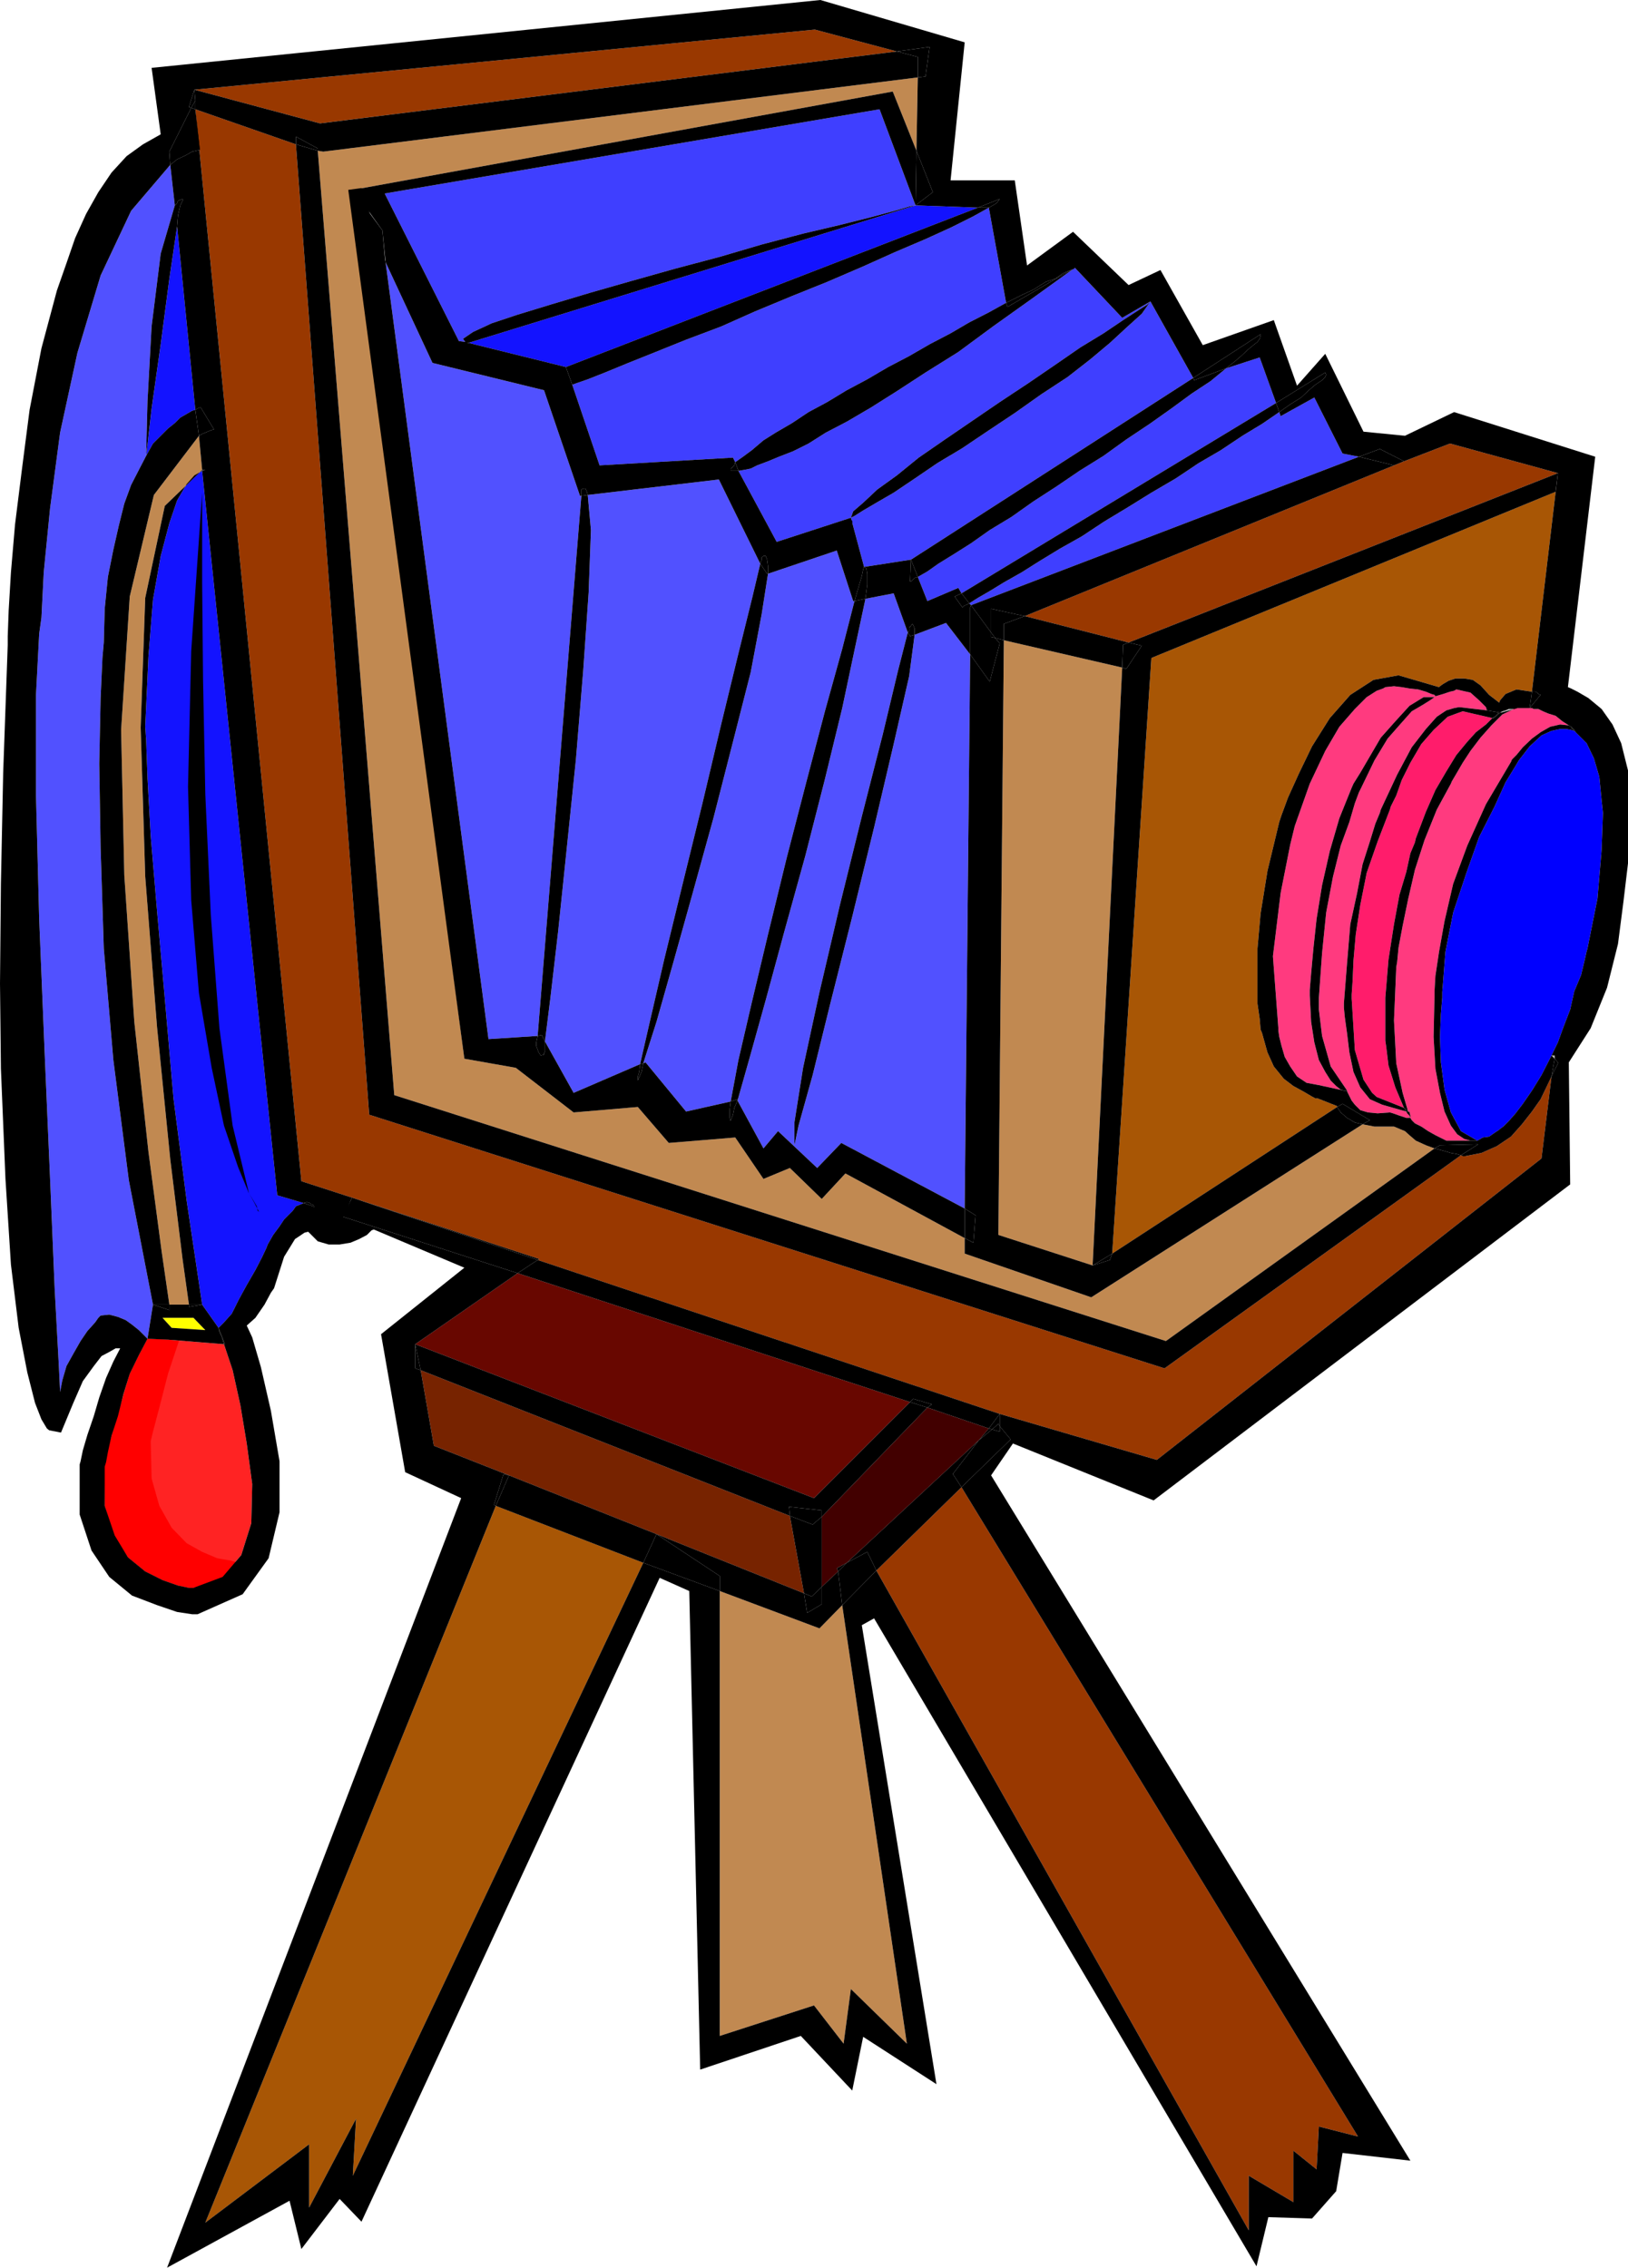
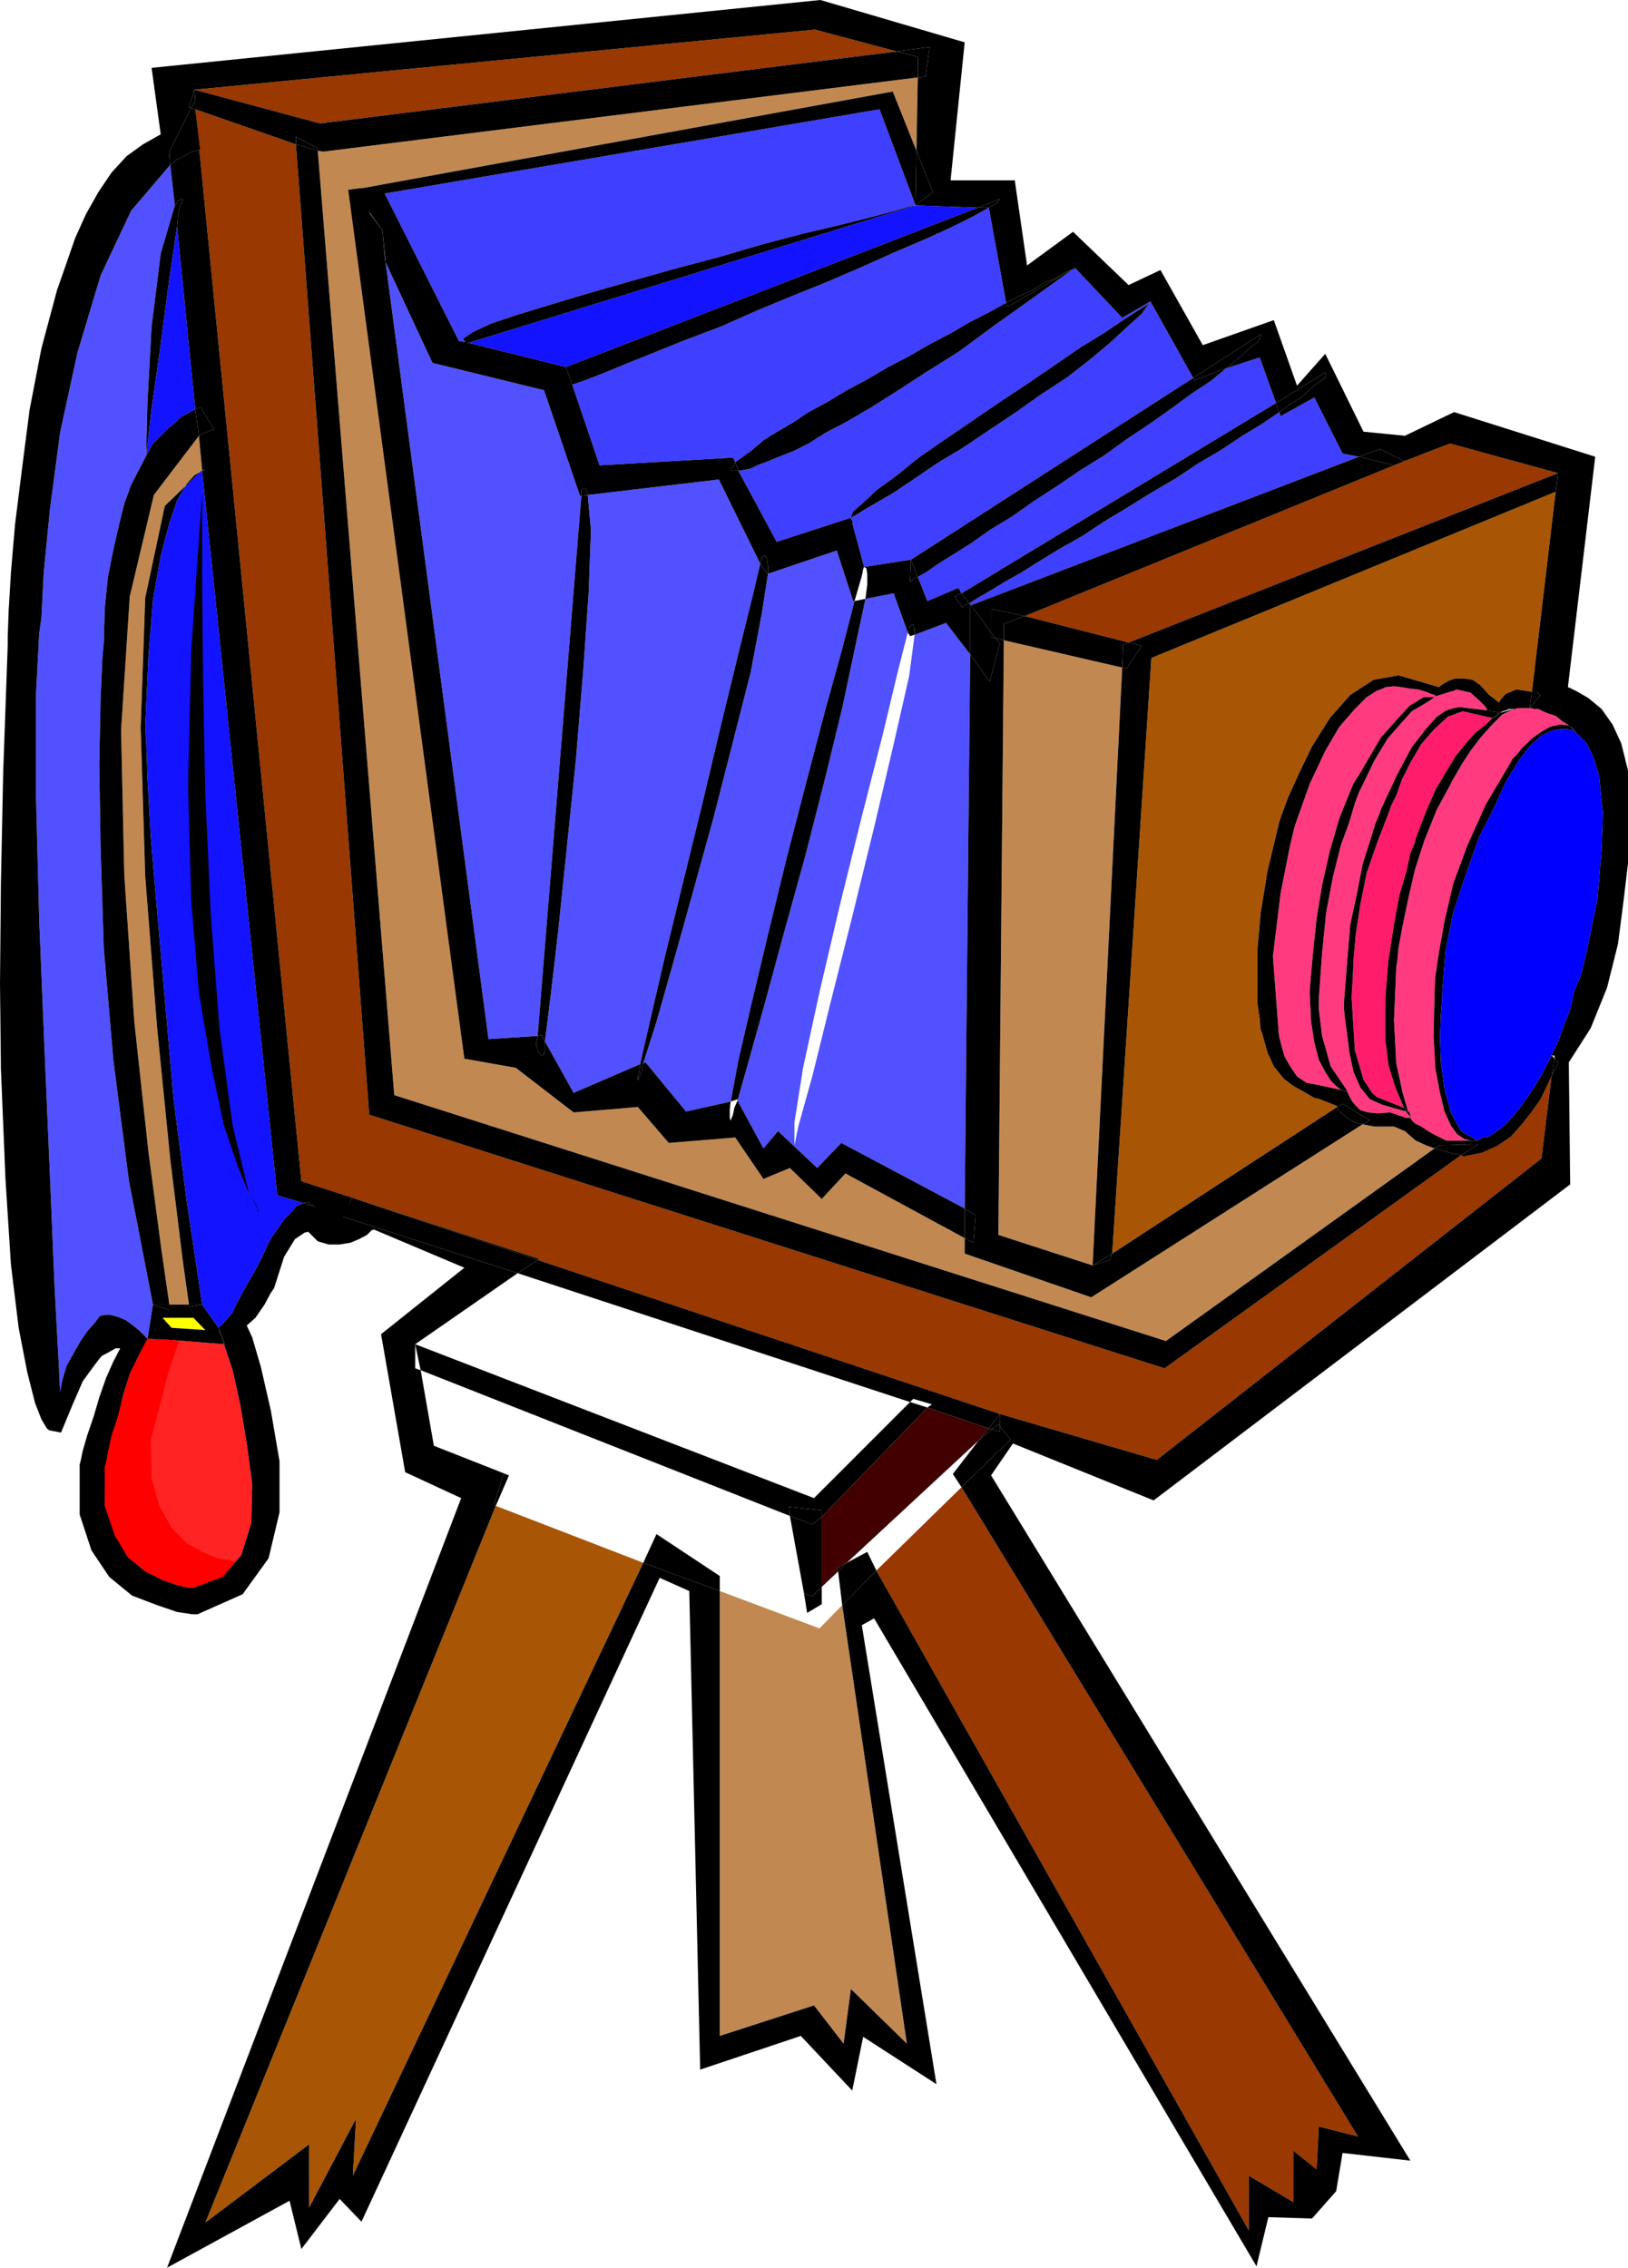
<svg xmlns="http://www.w3.org/2000/svg" width="357.602" height="498">
  <path fill="#a85605" d="m252.902 144.5-8.601 130.8 49.398-32.198v-.2l-4.297-1.703h-.5l-.902-.5-1.7-1-2.198-1.199-2.102-1.598-2.2-2.703-1.398-3.097-1.203-4.301-.297-.7-.203-2.402-.5-3.398V208.5l.703-7.898 1.5-9.301L281 180.5l.5-1.5 1.402-3.8 2.399-5.298 2.898-6 3.903-6.203 4.5-5.097 5.097-3.301 5.5-1 8.903 2.601.199-.203.699-.5 1.2-.699 1.5-.5h1.902l1.898.3 1.7 1.2 1.902 2.102 2.199 1.699.199-.5 1.2-1.399 2.402-1 3.398.5 5.7-48-.5 4.098-88.798 36.5" />
-   <path fill="#772300" d="m144.2 336.902 32.402 13-3.102-17-81.098-32 2.899 16.598 16.5 6.5 32.398 12.902" />
  <path fill="#ff3a7f" d="M332.902 155.5 330 156.902l-2.398 2.399-2.403 2.699-2.199 2.902-1.7 2.598-1.398 2.402-1 1.7-.203.5-3.097 5.699-2.7 6.699-2.101 6.5-1.5 6.5-1.2 5.8-.902 4.802-.297 3.097-.203 1.203-.5 11.7.5 9.398 1.403 6.5 1.199 4.102.5.199h-.2l.2.699v.5l.3.5-.3-.5-.2-.5-.5-.5-.199-.398-5.3-1.5-2.7-1.2-2.101-2.601-1.5-3.399-.899-4.3-.5-4.102-.5-3.598-.203-2.101v-1l.703-8.899.7-8.402 1.5-6.898 1.199-6.301 1.601-5 1.2-3.899 1-2.402.199-.7 3.601-7.698 3.2-6 3.097-4 2.403-2.7 2.097-1.402 1.703-.5 1-.2h.2l6 .7-.2-.7-1.5-1.5-1.902-1.698-3.098-.7-.5.297-.902.203-1.5.5-1.7.5-.198-.3-.7-.2-1.203-.5-1.699-.5-1.898-.203-1.7-.297-1.703-.203-1.898.203-.5.297-1.399.5-2.203 1.403-2.597 2.597-3.403 3.903-3.097 5.3-3.403 7.2-3.297 9.3-1 4.098-2.101 10.602L279.6 210l1.2 15.8v.5l.199 1.4.5 2 .7 2.402 1.202 2.097 1.5 2.203 2.098 1.399 2.7.5 5.5 1.199-.7-.2-1-.8-1.2-1.2-1.198-1.898-1.403-2.601-1-3.899-.699-4.5-.3-5.8v-1.2l.3-3.601.5-5.5.7-6.5 1.202-7.399 1.7-7.5 2.097-7.203 2.703-6.699.399-.898 1.5-2.403 2.101-3.597L303.3 162l3.199-3.598 3.102-3.402 3.097-1.898h2.903-.5l-1 .699-1.602 1-2.398 1.398-2.403 2.703-2.898 3.297-2.899 4.801-2.902 6-.5 1-.898 2.402-1.2 4.098-1.902 5.2-1.7 6.8-1.5 7.902-.898 8.899-.703 9.8v2.598l.703 5.801 1.899 6.7 3.601 5.3v.2l1 2 .7.902 1.199 1.199 1.699.5 2.102.199 2.699-.2.699.2 1.402.5 1.5.5h.899l.3.5.7.7 1.398.702 1.5 1 1.602.899 2.398 1.199H323l-1.398-.398-1.5-1-1.403-1.903-1.398-3.097-1-4.102-1-5.3-.399-7 .2-8.798V217.7l.199-3.398.8-5.301 1.2-6.7 1.898-8.198 3.102-8.403 4.101-9.097 5.5-9.301.2-.5 1-1 1.398-1.7 2-1.902 1.902-1.398 2.098-1.2 2.2-.5 1.902.2-1.403-.899-1.5-1.203-1.597-.5-1.2-.5-1-.5h-1l-.402-.199h-3.598" />
  <path fill="#1313ff" d="m44.402 103.402-1.703 1L41 106.301l-2.098 3.601-1.703 5-1.898 7.2-1.7 9.597-1 12.5-.699 15.403.2 2.898.3 8.402.7 12.7 1.398 16.5 1.7 19.199 1.902 21.898L41 263.7l3.402 22.801L48 291.602l1.2-1.2 1.702-1.902 1.598-3.2 1.7-3.1 1.902-3.298 1.5-2.902.898-1.898.3-.801 1.2-2.102 1.402-1.898 1-1.5 1.899-1.899.699-1 1-.402.7-.3-5.798-1.7-16.5-159.098" />
  <path fill="#1313ff" d="M44.402 108.2v19.702l.2 21.399.5 25.199 1.199 26.402 1.898 24.899 2.903 21.398 3.597 14.903 1 1.597.703 1.203.2 1 .3.2-.5-.903-.5-1-.5-.898-.703-1.2-2.398-5.8-3.102-9.102L46.5 234.5l-2.8-16.398-1.7-20.403-.7-24.898L42 143l2.402-34.8" />
  <path fill="#3f3fff" d="m213.3 132.902 85.2-32.601-3.598-.7-6.203-12.3-7.398 4.101L281 90.5l-3.8 2.602-4.298 2.597-4.8 3.203-4.801 2.797-5.102 3.403-5.297 3.097-5 3.102-5.3 3.199-5 3.3-4.801 2.7-4.602 2.8-3.797 2.4-3.902 2.202-3.098 1.899-2.601 1.5-1.899 1.199.399.402" />
  <path fill="#1313ff" d="m42.902 90-4-40.3L37.2 61.2l-1.898 14.402-2 14.097-1.2 10.403 1.5-2.7L35.5 95.5l1.402-1.398 1.5-1.2 1.2-1.203L41 90.902l1.2-.703.702-.199" />
  <path fill="#00f" d="m333.602 167-.7 1.2-2.203 3.6-2.398 5.302-3.399 6.699-2.8 7.898-2.903 8.703L317.5 209l-.7 8.902v1.2l-.3 3.597-.2 5 .2 5.602.8 6 1.4 5 2.202 4.101 3.598 2.098 1.2-.7 1.402-.198 1-.7 1.199-.8.199-.2.7-.5 1.202-1.203 1.5-1.699 1.598-2.098 2-2.902 2.102-3.398 2.199-4.301 1.398-2.899 1.203-3.3 1.5-3.903.899-4 1.5-3.597.699-2.903.5-2.199.2-.7 2.202-11 .899-10.6.3-8.2-.3-2.8-.5-5.098-1.2-4.102-1.601-3.3-2.7-2.7-.698-.2-1-.198h-1.403l-1.898.398-2.2 1-2.601 2.402-2.398 3.098" />
  <path fill="#3f3fff" d="m203.7 132 6.8-2.898.7 1.199L280.3 88.5l-3.6-10-7.4 2.402-3.398 2.797-4.101 2.703-4.5 3.297-4.801 3.403-5.098 3.398-5 3.602-5.3 3.3-5 3.399-5.102 3.3-4.8 3.399-4.798 2.902-4.101 2.899-3.801 2.398-3.398 2.102-2.403 1.699-2.097 1.2 2.097 5.3" />
  <path fill="#993800" d="m247.902 141.102 94.297-37.2-23.699-6.5-10.098 3.899-83.3 34 22.8 5.8" />
  <path fill="#5151ff" d="m141.8 233.3 8.9 10.802 9.8-2.2 1.7-9.101 2.902-12.5 3.597-15.102 4.102-16.797 4.3-16.601 4.098-15.602L185 142.5l2.7-10.5h-.298l-3.601-11.098L168.699 126l-1.398 8.902-2.399 12.7-3.902 15.3-4.3 16.797-4.598 16.602-4.301 15.398-3.602 12.703-2.898 9.098.5-.2" />
  <path fill="#bfbfbf" d="m329.7 156.5 2.902-.8h-1.2l-.703.3-.699.2-.5.3-.2.2.2-.2h.2" />
  <path fill="#420000" d="m180.5 348.5 3.602-3.398-.301-.7L186 343.2l29-26.898 2.2-2.602-13.5-4.597-23.2 24V348.5" />
  <path fill="#5151ff" d="M200.902 139.402 199.7 148.5l-3.398 14.902L192 181.7l-4.8 19.602-4.798 19-3.902 15.8-3.098 11.098-.902 4.301v-5l1.902-12L180 217.902l4.5-19.203 4.8-19.398 4.602-18 3.399-14.2 2.101-8.199-3.101-8.601-6.2 1.199-2.199 10.3L185 155.5l-3.8 15.602-4.298 16.8-4.601 16.598-4.102 15.102-3.597 12.898-2.602 9.2 5.7 10.5 3.202-3.798 8.598 8.098 5.3-5.5 27.102 14.402 1.2-121.703-5.301-6.898-6.899 2.601" />
-   <path fill="#680700" d="m199.902 307.902-86.203-28.3-22.5 15.597L178.801 329l21.101-21.098" />
  <path fill="#5151ff" d="M119.7 228.7 126 240l14.602-6.3 2.199-9.598 3.101-13.403L150 193.902l4.3-17.5 4.102-17.3L162.2 143.5l3.102-12.5 1.699-7.2-9.098-18.5-28.8 3.4.699 7.702-.5 13.7-1.2 17.199-1.601 19.5-2 19.398-1.898 18.301-1.7 14.602-1.203 9.597" />
  <path fill="#ff1c6b" d="m311 184.102 2.2-5.801 2.1-4.801 2.4-4.098 2.202-3.601 2.399-2.899 1.898-2.101 2.203-1.7 1.399-1.402-6.5-1.5-3.301 1.203-3.098 2.899-2.703 3.101-2.398 4.098-1.899 3.8-1.203 3.4-1.199 2.402-.2.699-2.698 7-2.403 6.898-1.398 7-1 6.5-.5 5.703-.2 4.598-.199 2.902v.899l.7 11.3 1.898 6.5 1.902 2.899 1 .902 6 2.399-1.902-4.5L305 234l-.5-4.098-.2-1.402v-9.398l.7-8.403 1.2-7.699 1.202-6.5 1.5-5 .899-4.098 1-2.402.199-.898" />
  <path fill="#c18951" d="M37.2 286.5h4.3l-1.398-10-2.7-21.898-2.902-29-2.598-33.102-1-32.7 1-28.5 4.297-20.198 8.203-7.903-.703-7.5-9.898 13L28.5 131l-1.898 29.3.699 31.9 2.199 32.202 3.102 28.5 2.898 21.899 1.7 11.699" />
  <path fill="#5151ff" d="m22.8 141.102.2-7.403.7-7 1.202-6 1.2-5.297 1.199-4.8 1.5-4.102 1.699-3.3 1.602-3.098.3-12 .899-16.403 2-16 3.101-10.597-1-8.903-8.601 10.102L22.1 60.5l-5.1 17L13.2 95 11 111.602l-1.398 14.097-.5 9.903-.5 3.597-.7 13.403v22.097l.7 27.102L9.8 231.1l1.2 27.803 1 24 .902 16.598.297 6.2.5-2.598.903-3.102 1.5-2.7 1.597-2.8 1.5-2.2 1.703-1.898.7-1 .5-.5L24 288.7l1.902.5 1.7.703 1.398 1 1.5 1.2.902.898 1 1 1.2-7.5-5.301-27.3-3.399-26.4-2.101-24.5-.7-22.1-.3-18.5.3-14.4.399-8.8.3-3.398" />
  <path fill="#c18951" d="m219.3 271.2 20.7 6.702 6.5-131.3-26-6-1.2 130.597" />
  <path fill="#993800" d="M321.8 253.902h-.5l-.398-.203-65.101 46.801-174.7-55.7L65 31.7 42.902 24 66.2 259.402 77.301 263l41.199 13.5-.398.2 101.5 33.8 34.5 10.102 84.5-66.2 2.199-18-1 2.098-1.399 2.902-1.902 2.7-2.2 2.8-2.398 2.7-3.101 2.097-3.399 1.5-3.601.703" />
  <path fill="#5151ff" d="m118.102 227.5 9.597-118.598h-.297L119.5 85.7l-24.5-6-10.3-22.097L107.3 228.2l10.802-.699" />
  <path fill="#a85605" d="m45.102 488.102 22.8-17.2v13.899L78.2 465.3l-.699 12.5 63.8-134.602-32.398-12.5-63.8 157.403" />
  <path fill="#993800" d="M274.3 489.8v-12l9.802 5.802V472.3l5.097 4.101.5-9.402 8.602 2.2-87.102-142.598-18.699 18.3L274.3 489.8" />
  <path fill="#3f3fff" d="m131.7 102.2 29.3-1.7.5 1 1.7-1.2 1.902-1.398 2.597-2.203L170.402 95 174 92.902l3.602-2.402 4.097-2.2L186 85.7l4.5-2.4 4.602-2.698 4.597-2.403 4.5-2.597 4.602-2.403 4.101-2.398 4.297-2.2L221 66.5l-3.8-20.898-3.4 1.898-4.8 2.402-5.7 2.598-6.8 2.902-6.898 3.098-7.903 3.402L174 65l-8.2 3.402-7.398 3.297-7.703 2.903L144 77.3l-6 2.398-5.098 2.102-3.8 1.5-2.602.898-.8.301 6 17.7" />
  <path fill="#bfbfbf" d="M341.5 231.8h-.7l.7.7Zm0 0" />
  <path fill="#ff0" d="M42.5 289.402h-6.8l2 2.2 7.402.5-2.602-2.7" />
  <path fill="#1313ff" d="m102.902 75.3 21.399 5.302 90.5-35-13.7-.5L102.903 75.3" />
  <path fill="#c18951" d="M69.8 33.102 86.603 240.5l169.5 54 59-42.3-1.903-.7-2.199-1-1.398-1.2-1-.898-2.403-1h-4.297l-2.601-.5-59.602 38-27.797-9.601v-3.399L185.7 257.7l-5.199 5.602-7-6.801-5.8 2.402-6.2-9.101L146.902 251l-6.8-7.898L126 244.3l-12.7-9.801-11.3-2L77.3 42.902h.9l-.7-1.203 118.602-21.597 5.199 13L201.6 17 71 33.3l-1.2-.198" />
  <path fill="#3f3fff" d="m84.5 42.5 16.3 32.402 1.4.2-.5-.7 2.202-1.5L108 71l5.7-1.898 7.202-2.2 8.7-2.601 9.097-2.602L148.301 59l9.8-2.598 9.2-2.703 9.101-2.398 8.098-1.899 6.8-1.703 5.2-1.398 3.402-1 1.2-.2L193.199 24 84.5 42.5" />
  <path fill="#c18951" d="M158.102 349.402v97.7l20.699-6.7 6.5 8.399 1.601-12 12.297 12L185 352.5l-5 5.102-21.898-8.2" />
  <path fill="#3f3fff" d="m186.902 113.7 2.899 10.8 10.3-1.598 62-39.902-9.402-16.8-1.898 2.702-3.102 2.797-3.898 3.602-4.301 3.601-5 3.899-5.8 3.8-5.798 4.098L217.2 94.5l-5.797 3.902-5.5 3.297-5 3.403-4.601 3.097-3.801 2.203-2.898 1.7-1.903 1.199-.797.398" />
  <path fill="#bfbfbf" d="m74.402 266.902-4.8-1.703 1.699 1.403 1.199.5h.902l1-.2" />
  <path fill="#993800" d="m197 11.3-18-4.8L42.7 19.7l27.6 7.402L197 11.3" />
  <path fill="#3f3fff" d="m170.602 119 16.3-5.3.5-1.4 2.2-1.898 3.097-2.902 4.301-3.098 4.8-3.902 5.5-3.8 6-4.098 6.302-4.301 6.199-4.102 6-4.097 5.5-3.801 5.101-3.102 4.297-2.898 3.403-2.2L252 66.903l.7-.703-6.2 3.602-10.398-11L226.8 65.5l-8.7 6.2-7.601 5.6-7.2 4.5-6.3 4.102-5.7 3.598-5.3 3.102L181.402 95l-3.8 2.402-3.403 1.7-3.097 1.199-2.403 1-2.398.898-1.399.703-1.5.297-1.203.203L170.602 119" />
  <path fill="#ff2323" d="m32.402 294-1.902 3.602-2 4.097-1.398 4.5-1.2 4.801-1.402 4.3-.8 3.602-.4 2.2-.3 1v8.597l2.2 6.5L28.101 342l3.8 3.102L35.7 347l3.403 1.2 2.398.5h1l6.402-2.4L53 341.5l2.2-7 .202-8.598L54.2 317l-1.398-8.398-1.7-7.7L49.2 295.2l-12.297-1-4.5-.199" />
  <path fill="red" d="m33.102 316.5.5-2.098 1.398-5.3 1.902-7.403 2.399-7.199-2.399-.3-4.5-.2-1.902 3.602-2 4.097-1.398 4.801-1.403 4.5-1.199 4.3-1 3.602-.5 2.399-.2.8.2 8.598 1.902 6.5 3.2 4.801 3.8 3.102L35.7 347l3.403 1.2 2.398.5h1l1.602-.2 1.699-.3 1.199-.5 1.2-.9 1.202-.698 1.2-.801 1-.899.699-1.203-1.7-.5-2.902-.5-3.297-1.398L41 338.902l-3.3-3.402-2.7-4.8-1.7-6-.198-8.2" />
-   <path d="m217.902 313.902-.703-.203-2.199 2.602Zm0 0" />
+   <path d="m217.902 313.902-.703-.203-2.199 2.602m0 0" />
  <path d="M357.602 176.102v-6.903l-1.5-6-1.903-4.097-2.398-3.403-2.899-2.398-2.402-1.399-1.398-.703-.7-.297 6-50.601-31-9.801-10.8 5.2-9.102-.9-8.398-17.1-6.2 7-5.101-14.4-15.602 5.5-9.297-16.5-7 3.302-12.203-11.7-10.097 7.399-2.7-18.7h-14.101l3.101-30.3L204 11.699l-.7 5.102-1.698.199-.301 16.102 3.601 9.097-3.8 2.903 13.699.5 4.8-1.903-.3.403-.399.5-.8.5-.903.5L221 66.5l3.402-1.7L227 63.603l2.7-1.7 2.1-.703 1.7-1.2 1.7-.7.702-.3.2-.2 10.398 11 6.2-3.6 9.402 16.8 14.8-9.598v.297l-.203.703-.5.7-.898.699-1.2 1-1.5 1.398-1.402 1.203-1.898 1.5 7.398-2.402 3.602 10 10.8-6.7.2.5-.2.5-.699.7-1.5 1-1.402 1.2-1.7 1.6-2.398 1.5L281 90.5l.3.902 7.4-4.101 6.202 12.3 3.598.7 4.602-1.7 5.3 2.7 10.098-3.899 23.7 6.5-5.7 48h.7l.5.2.202.3.5.2L336 155.5h.5l.402.2h1l1 .5 1.2.5 1.597.5 1.5 1.202 1.403.899.5.3.699.7.3.5 2.399 2.398 1.602 3.301 1.199 4.102.5 5.097.3 2.801-.3 8.2-.899 10.6-2.203 11-.199.7-.5 2.2-.7 2.902-1.5 3.597-.898 4-1.5 3.903-1.203 3.3-1.398 2.899h.699v.699l.7.8v.2l-.2.5-.5.902-.7 1.5-2.198 18-84.5 66.2-34.5-10.102v2.7l2.398 2.902-10.8 10.5 87.1 142.597-8.6-2.199-.5 9.402-5.098-4.101v11.3l-9.801-5.8v12L192.5 344.902 185 352.5l14.2 96.3-12.298-12-1.601 12-6.5-8.398-20.7 6.7v-97.7l-16.8-6.203L77.5 477.801l.7-12.5-10.298 19.5v-13.899l-22.8 17.2 63.8-157.403-.402-.199 2.102-6.8 1.199.3-16.5-6.5-2.899-16.598-1.203-.402v-5.3l22.5-15.598-39.297-12.7-1 .2H72.5l-1.2-.5-1.698-1.403-2.903-1-.699.301-1 .402-.7 1-1.898 1.899-1 1.5L60 271.199l-1.2 2.102-.3.8-.898 1.899-1.5 2.902-1.903 3.297-1.699 3.102-1.598 3.199-1.703 1.902-1.199 1.2 1.402 3.597H49.2l1.903 5.703 1.699 7.7L54.199 317l1.203 8.902-.203 8.598-2.199 7-4.098 4.8-6.402 2.4h-1l-2.398-.5-3.403-1.2-3.797-1.898-3.8-3.102-2.903-4.8L23 330.7v-8.598l.3-1 .4-2.2.8-3.601L25.902 311l1.2-4.8 1.398-4.5 2-4.098L32.402 294l-1-1-.902-.898-1.5-1.2-1.398-1-1.7-.703-1.902-.5-1.898.203-.5.5-.7 1-1.703 1.899-1.5 2.199-1.597 2.8-1.5 2.7-.903 3.102-.5 2.597-.297-6.199L12 282.902l-1-24-1.2-27.8L8.603 201.8l-.7-27.102v-22.097l.7-13.403.5-3.597.5-9.903L11 111.602 13.2 95 17 77.5l5.102-17L28.8 46.3l8.601-10.1-.203-2.9L42 23.7l-.5-.2 1.2-3.8L179 6.5l18 4.8 7.2-1-.2 1.4 7.902-2.4L180.2 0 33.301 14.902l2 14.598-3.899 2.2-3.601 2.6-3.301 3.602-2.898 4.297-2.7 4.801-2.402 5.3-1.898 5.5-2.102 6-3.398 12.7L6.5 90l-1.7 13.2-1.5 12-.898 10.5-.5 8.402-.203 5.597v1.903l-1 28.097-.5 24.403L0 216l.2 18.7 1 24.202L2.401 277.7l1.7 13.903 1.898 9.8 1.7 6.7 1.402 3.597 1.199 2 .5.403 2.601.5 2.7-6.5 2.097-4.801L20.602 300l1.699-2.2 1.699-.898 1.402-.8h1l-1.5 2.898-1.601 3.602-1.5 4.3L20.6 311l-1.402 4.102-1 3.398-.5 2.402-.199.7v11l2.602 7.898L24 346.3l5 4.102 5.5 2.098 4.402 1.5 3.297.5h1.203l9.899-4.398L59 342.199l2.402-10.097v-11.2L59.5 309.801l-2.2-9.602-1.898-6.5-1.203-2.597 1.903-1.7 2-2.902 1.398-2.598.7-1L62.401 276l2.399-3.898 2.101-1.403.797-.199 2.102 2.102 2.398.699h2.403l2.398-.399 1.902-.8 1.7-.903 1-1 .5-.199L102 278.402 83.7 293l5.3 30.3 12.3 5.7-64.6 169 26.902-14.7 2.597 10.602 8.403-11 4.8 5 65.5-141.402 6.5 2.902 2.399 105.098 22.101-7.398 11.297 12 2.403-11.801 16.097 10.398-16.398-100.797 2.699-1.5L276 497.7l2.602-10.797 9.597.297 5.301-6 1.402-8.398 14.899 1.699L217.699 324l4.801-7 30.902 12.5 91.5-69.398-.3-26.801 4.8-7.5 3.598-8.899 2.402-9.601 1.2-9.301 1-8.398v-13.5" />
  <path d="M118.5 276.5 77.3 263l40.802 13.7Zm65.602 68.602 1.898-1.903-2.2 1.203zM197 11.3 70.3 27.103 42.7 19.7l.202 2.403V24L65 31.7V30l4.8 2.602v.5l1.2.199L201.602 17v-4.5L197 11.3" />
  <path d="m197 11.3 4.602 1.2 2.398-.8.2-1.4-7.2 1M42.902 22.102l-.203-2.403L41.5 23.5l.5.2.902-1.598M201.602 17l1.699-.2.699-5.1-2.398.8V17M113.7 279.602l86.202 28.3.7-.703 4.097 1.203-1 .7 13.5 4.597 2.403-3.199-101.5-33.8-4.403 2.902M77.3 263l-11.1-3.598L42.901 24l1 8.902-1.703.399-1.398.8-1.899.899-1.5 1.2 1 8.902.5-.5.2-.5.5-.2.5-.203v.403l-.5 1-.5 2.199-.2 2.398 4 40.301.5-.3.5-.2h.2L47 94.3l-.7.2-.698.3-1.2.5-.703.4.703 7.5h2.399l.199.202-.2-.203h-1.698l-.7.203 16.5 159.098 5.797 1.7.703-.2.7.2.3.3h.2l.3.2.2.202.199 1 .3 1.2 4.801 1.398 1.2-1.598.898-2 .5-1.203.3-.699" />
  <path d="m77.3 263-.3.7-.5 1-.898 1.402-1.2.8 39.297 12.7 4.403-2.903L77.3 263m140.602 50.902 1.399-1.203.3.5V310.5l-2.402 3.2.703.202M66.7 264.2l2.902 1-.301-.298-.2-.203h-.199l-.3-.199h-.2l-.3-.3-.7-.2-.703.2M42.902 24 42 23.7l-4.8 9.6.202 2.9 1.5-1.2 1.899-.898 1.398-.801 1.703-.399-1-8.902" />
  <path d="M42.902 22.102 42 23.699l.902.301zM255.8 300.5l65.102-46.8-1-.298-1.203-.203-1.699-.5-1.898-.5-59 42.301-169.5-54L69.8 33.102 65 31.699l16.102 213.102L255.8 300.5" />
  <path d="M69.8 32.602 65 30v1.7l4.8 1.402v-.5m7.7 9.098.7 1.202h.3l5.5 7.7.7 7L95 79.699l24.5 6 7.902 23.203h.297V107.5l.403-.2h.5l.3.7.2.7 28.8-3.4L167 123.8l.3-.898v-.5l.4-.3h.5l.3.8.2 1.399V126l15.1-5.098L187.403 132h.297l.903-3.098.699-2.402.3-1.5.2-.5-2.899-10.8v.8l.297.402v.797-1.199l-.297-.5v-.3l-16.3 5.3-8.403-15.598h-1.7v-.5l.3-.203.5-.5.2-.699-.5-1-29.3 1.7-6-17.7-1.4-3.898-21.398-5.301h-.203v-.2h-.5l-1.398-.199L84.5 42.5 193.2 24l7.902 21.102.199-12-5.2-13L77.5 41.699" />
  <path d="m190.102 131.5 6.199-1.2 3.101 8.602.297-.402v-.8h.203l.5-.7.2.3.3.7v1.402l6.899-2.601 5.3 6.898v-10.297l.2-.5-.399-.402-.8.402h-.2l-.5.5L209.7 131l1.5-.7-.699-1.198-6.8 2.898-2.098-5.3-.7.202-.5.5-.3.297h-.2l.2-4.797L189.8 124.5l.5.3.199 1.2v2.402l-.398 3.098m14.801-89.3-3.601-9.098-.2 12zM184.8 251l-5.3 5.5-8.598-8.098-3.203 3.797L162 241.7l-.7 1.602-.3 1.5-.5 1.199v.2l-.2-.7v-1.898l.2-1.7-9.8 2.2-8.9-10.801-.5.199-.398 1.902-.5 1.2-.3.699v.3-1.199l.3-1 .2-1.703L126 240l-6.3-11.3v2.202l-.2.399v.3l-.7.2-.5-.7-.5-1.402v-.797l.302-1.402-10.801.7L84.699 57.601 79.402 41.3l-2.902.398L102 232.5l11.3 2 12.7 9.8 14.102-1.198 6.8 7.898 14.598-1.2 6.2 9.102 5.8-2.402 7 6.8 5.2-5.6 26.202 14.202v-6.5L184.801 251" />
  <path d="m84 50.602-5.098-6.903H78l6.7 14.602-.7-7.7m133.7 88.301V133.7l7.402 1.602 83.3-34-2.203.898-7.699-1.898-85.2 32.601 4.4 6m76 104.199L244.3 275.3l-.5 1.398-3.8 1.203-20.7-6.703 1.2-130.597-1.898-.5 1 1.199-2.2 8.398-4.3-6-1.2 121.703 2.399 1.5-.5 6-1.899-1v3.399l27.797 9.601 59.602-38-1.7-.402-1.699-1-1.402-1.2-.8-1.198" />
  <path d="m308.402 101.3-5.3-2.698-4.602 1.699 7.7 1.898 2.202-.898m-95.3 42.399 4.3 6 2.2-8.4-1-1.198-.903-.2v-1l-4.398-6-.2.5V143.7m1.199 123.202-2.398-1.5v6.5l1.899 1 .5-6M250.8 141.8l-3.398 5.102-.902-.3-6.5 131.3 4.3-2.601 8.602-130.801L341.7 108l.5-4.098-94.297 37.2 2.899.699" />
  <path d="m244.3 275.3-4.3 2.602 3.8-1.203zm-23.8-134.698 26 6 .2-5 1.202-.5-22.8-5.801L220.5 137v3.602" />
  <path d="M220.5 140.602V137l4.602-1.7-7.403-1.6v5.202l.903 1.2 1.898.5" />
  <path d="m218.602 140.102-.903-1.2v1zm27.898 6.5.902.3 3.399-5.101-2.899-.7-1.203.5-.199 5m-73.2 184.301 7.2.797v1.403l23.2-24-3.798-1.2L178.801 329l-87.602-33.8 1.203 5.702 81.098 32-.2-2" />
-   <path d="m91.2 300.5 1.202.402L91.2 295.2zm113.5 7.902-4.098-1.203-.7.703 3.797 1.2 1-.7M215 316.3l-29 26.9 4.5-2.4 2 4.102 18.7-18.3-1.9-2.903 5.7-7.398M180.5 348.5v3.8l-3.2 1.9-.698-4.298-32.403-13 13.903 9.2v3.3l21.898 8.2 5-5.102-.898-7.398-3.602 3.398M111.8 324l-2.898 6.7 32.399 12.5 2.898-6.298L111.801 324" />
  <path d="m110.602 323.7-2.102 6.8.402.2 2.899-6.7-1.2-.3m107.301-9.798L215 316.301l-5.7 7.398 1.9 2.903 10.8-10.5-2.398-2.903v1.203l-1.7-.5M186 343.2l-1.898 1.902.898 7.398 7.5-7.598-2-4.101-4.5 2.398m-41.8-6.297-2.9 6.297 16.802 6.203v-3.3l-13.903-9.2" />
  <path d="m217.902 313.902 1.7.5V313.2l-.301-.5-1.399 1.203M178.5 334.8l-5-1.898 3.102 17 1.699.7 2.199-2.102v-15.398l-2 1.699" />
  <path d="M180.5 333.102v-1.403l-7.2-.797.2 2 5 1.899 2-1.7m-3.898 16.801.699 4.297 3.199-1.898V348.5l-2.2 2.102-1.698-.7M329.3 154.3l-2.198-1.698-1.903-2.102-1.699-1.2-1.898-.3h-1.903l-1.5.5-1.199.7-.7.5-.198.202-8.903-2.601-5.5 1-5.097 3.3-4.5 5.098-3.903 6.203-2.898 6-2.399 5.297L281.5 179l-.5 1.5-2.598 10.8-1.5 9.302-.703 7.898v11.8l.5 3.4.203 2.402.297.699 1.203 4.3 1.399 3.098 2.199 2.703 2.102 1.598 2.199 1.2 1.699 1 .902.5h.5l4.297 1.702v.2l1.203-.7 6 3.598-1.601.902 2.601.5h4.297l2.403 1 1 .899L311 250.5l2.2 1 1.902.7 1.199-.7 8.398-.2-3.797 2.4.399.202h.5l3.601-.703 3.399-1.5 3.101-2.097 2.399-2.7 2.199-2.8 1.902-2.7 1.399-2.902 1-2.098.699-3.902-.7-.7-2.198 4.302-2.102 3.398-2 2.902-1.598 2.098-1.5 1.7-1.203 1.202-.699.5-.2.2-1.198.8-1 .7-1.403.199-1.199.699h1.2-8l-2.4-1.2-1.6-.898-1.5-1-1.4-.703-.698-.699-.301-.5h-.899l-1.5-.5-1.402-.5-.7-.2-2.698.2-2.102-.2-1.7-.5-1.198-1.198-.7-.903-1-2v-.199h-.703l-5.5-1.2-2.699-.5-2.098-1.398-1.5-2.203-1.203-2.097-.699-2.403-.5-2-.2-1.398v-.5L279.603 210l1.699-13.898 2.101-10.602 1-4.098 3.297-9.3 3.403-7.2 3.097-5.3 3.403-3.903 2.597-2.597 2.203-1.403 1.399-.5.5-.297 1.898-.203 1.703.203 1.7.297 1.898.203 1.7.5 1.202.5.7.2.199.3 1.699-.5 1.5-.5.902-.203.5-.297 3.098.7 1.902 1.699 1.5 1.5.2.699 2.898.5.5-.3.7-.2.702-.3h1.2l.699-.2h-.399H336l.5-3.598-3.398-.5-2.403 1-1.199 1.399-.2.5" />
  <path d="m342.2 233.3-.7-.8-.7 3.902.7-1.5.5-.902.2-.5v-.2m-6.2-77.8 2.402-2.898-.5-.2-.203-.3-.5-.2h-.699l-.5 3.598m-11.3 95.8-8.4.2-1.198.7 1.898.5 1.7.5 1.202.202 1 .297 3.797-2.398m-29.797-8.899-1.203.7.801 1.199 1.402 1.199 1.7 1 1.699.402 1.601-.902-6-3.598M41.5 287v-.5h-4.3v1.2l-3.598-1.2-1.2 7.5 4.5.2.797-2.598-2-2.2H42.5l2.602 2.7-7.403-.5-.797 2.597 12.297 1-.5-1.699-.5-1-.199-.898-3.598-5.102-2.902.5" />
  <path d="M49.402 295.2 48 291.601l.2.898.5 1 .5 1.7h.202m-17.3-195.097v3.3-3.3l-1.602 3.097-1.7 3.301-1.5 4.102-1.198 4.8-1.2 5.297-1.203 6-.699 7-.2 7.403-.3 3.398-.398 8.8-.301 14.4.3 18.5.7 22.1 2.101 24.5 3.399 26.4 5.3 27.3H37.2l-1.7-11.7-2.898-21.898-3.102-28.5-2.2-32.203-.698-31.898L28.5 131l5.3-22.3 9.9-13-.798-5.7-.703.2-1.199.702-1.398.797-1.2 1.203-1.5 1.2L35.5 95.5l-1.898 1.902-1.5 2.7" />
  <path d="m47 94.3-2.898-4.8h-.2l-.5.2-.5.3.797 5.7.703-.4 1.2-.5.699-.3.699-.2m-9.8 193.4v-1.2h-3.598zm4.3-1.2h2.902L41 263.7l-2.898-22.5-1.903-21.9-1.699-19.198-1.398-16.5-.7-12.7-.3-8.402-.2-2.898.7-15.403 1-12.5 1.699-9.597 1.898-7.2 1.703-5L41 106.301l1.7-1.899 1.702-1v-.203l-8.203 7.903-4.297 20.199-1 28.5 1 32.699 2.598 33.102 2.902 29 2.7 21.898 1.398 10" />
  <path d="M46.102 103.2h-1.7v.202l.7-.203h1" />
  <path d="M46.102 103.2h.699l.199.202-.2-.203h-.698M41.5 287l2.902-.5H41.5zm2.902-178.8L42 143l-.7 29.8.7 24.9 1.7 20.402 2.8 16.398 2.7 12.7 3.1 9.1 2.4 5.802-3.598-14.903-2.903-21.398-1.898-24.899-1.2-26.402-.5-25.2-.199-21.398V108.2" />
  <path d="m54.7 262.102.702 1.199.5.898.5 1 .5.903-.3-.2-.2-1-.703-1.203-1-1.597m-22.597-162L33.3 89.699l2-14.097 1.898-14.403 1.703-11.5-.5-4.597L35.3 55.699l-2 16-.899 16.403-.3 12M40.102 43.7l-.5.202-.5.2-.2.5-.5.5.5 4.597.2-2.398.5-2.2.5-1V43.7M125.7 84.5l.8-.3 2.602-.9 3.8-1.5L138 79.7l6-2.4 6.7-2.698 7.702-2.903 7.399-3.297L174 65l7.7-3.098 7.902-3.402 6.898-3.098 6.8-2.902 5.7-2.598 4.8-2.402 3.4-1.898h-2.4l-90.5 35 1.4 3.898" />
  <path d="m219.602 43.7-4.801 1.902h2.398l.903-.5.8-.5.399-.5.3-.403M125.7 84.5l-1.4-3.898 1.4 3.898m35.8 17 .7 1.902 1.202-.203 1.5-.297 1.399-.703 2.398-.898 2.403-1 3.097-1.2 3.403-1.699 3.8-2.402L186 92.602l5.3-3.102 5.7-3.598 6.3-4.101 7.2-4.5 7.602-5.602L226.8 65.5l9.3-6.7-14.8 8.602-.3-.902-3.8 2.102-4.298 2.199-4.101 2.398-4.602 2.403-4.5 2.597-4.597 2.403L190.5 83.3l-4.5 2.398-4.3 2.602-4.098 2.199L174 92.902 170.402 95l-2.703 1.7-2.597 2.202-1.903 1.399-1.699 1.199" />
  <path d="m236.102 58.8-.2.2-.703.3-1.699.7-1.7 1.2-2.1.702-2.7 1.7-2.598 1.199L221 66.5l.3.902 14.802-8.601M160.5 103.402h1.7l-.7-1.902-.2.7-.5.5-.3.202v.5m26.402 10.298.797-.4 1.903-1.198 2.898-1.7 3.8-2.203 4.602-3.097 5-3.403 5.5-3.297L217.2 94.5l5.703-3.8 5.797-4.098 5.8-3.802 5-3.899 4.3-3.601 3.9-3.602 3.1-2.797 1.9-2.703-.7.703-1.898 1.2-3.403 2.199-4.297 2.898-5.101 3.102-5.5 3.8-6 4.098-6.2 4.102-6.3 4.3-6 4.098-5.5 3.801-4.801 3.902-4.3 3.098-3.098 2.902-2.2 1.899-.5 1.398m0 .002v.3l.297.5v.402l-.297-.402v-.8m14.7 13 2.097-1.2 2.403-1.7 3.398-2.1 3.8-2.4 4.102-2.898 4.797-2.902 4.801-3.398 5.102-3.301 5-3.399 5.3-3.3 5-3.602 5.098-3.398 4.8-3.403 4.5-3.297 4.102-2.703 3.399-2.797-7 2.598-.2-.5-62 39.902 1.5 3.797" />
  <path d="m269.3 80.902 1.9-1.5 1.402-1.203 1.5-1.398 1.199-1 .898-.7.5-.699.203-.703v-.297L262.102 83l.199.5 7-2.598M201.602 126.7l-1.5-3.798-.2 4.797h.2l.3-.297.5-.5.7-.203m11.3 5.801 1.899-1.2 2.601-1.5 3.098-1.898 3.902-2.203 3.797-2.398 4.602-2.801 4.8-2.7 5-3.3 5.301-3.2 5-3.1 5.297-3.098 5.102-3.403 4.8-2.797 4.801-3.203 4.297-2.597L281 90.5l-.7-2-69.1 41.8 1.702 2.2" />
  <path d="M291.102 81.8 280.3 88.5l.699 2 2.402-1.7 2.399-1.5 1.699-1.6 1.402-1.2 1.5-1 .7-.7.199-.5-.2-.5m-79.698 51.602.5-.5h.2l.8-.402-1.703-2.2-1.5.7 1.703 2.402M102.2 75.102l.702.199 98.2-30.2-1.2.2-3.402 1-5.2 1.398-6.8 1.703-8.098 1.899-9.101 2.398-9.2 2.703-9.8 2.598-9.602 2.7-9.097 2.6-8.7 2.602-7.203 2.2L108 71l-4.098 1.902-2.203 1.5.5.7" />
  <path d="m102.902 75.3-.703-.198h.5v.199h.203M119 227.3l.7 1.4 1.202-9.598 1.7-14.602 1.898-18.3 2-19.4 1.602-19.5 1.199-17.198.5-13.7-.7-7.703-1.402.203-9.597 118.598.898-.2" />
  <path d="M127.7 107.5v1.402l1.402-.203-.2-.699-.3-.7h-.5l-.403.2m-9.597 120-.301 1.402v.797l.5 1.403.5.699.699-.2v-.3l.2-.399V228.7l-.7-1.398-.898.199M141.3 233.5l2.9-9.098 3.6-12.703 4.302-15.398 4.597-16.602L161 162.902l3.902-15.3 2.399-12.7 1.398-8.902h-.199l-1.5-2.2-1.7 7.2-3.1 12.5-3.798 15.602-4.101 17.3-4.301 17.5-4.098 16.797-3.101 13.403-2.2 9.597.7-.199" />
  <path d="M168.7 126v-1.7l-.2-1.398-.3-.8h-.5l-.4.3v.5l-.3.899 1.5 2.199h.2m-28.598 111.602v-.301l.3-.7.5-1.199.399-1.902-.7.2-.199 1.702-.3 1v1.2m21.898 3.8v.297l2.602-9.199 3.597-12.898 4.102-15.102 4.601-16.598 4.297-16.8L185 155.5l2.902-13.7 2.2-10.3-2.403.5L185 142.5l-3.8 13.7-4.098 15.6-4.301 16.602-4.102 16.797-3.597 15.102-2.903 12.5-1.699 9.101 1.5-.5" />
-   <path d="m189.8 124.5-.198.5-.301 1.5-.7 2.402L187.7 132l2.403-.5.398-3.098V126l-.2-1.2-.5-.3M160.5 241.902l-.2 1.7v1.898l.2.7v-.2l.5-1.2.3-1.5.7-1.6v-.298l-1.5.5m14 9.598.902-4.3 3.098-11.098 3.902-15.801 4.797-19L192 181.699l4.3-18.297 3.4-14.902 1.202-9.098-1 .297-.5-.797-2.101 8.2-3.399 14.199-4.601 18-4.801 19.398-4.5 19.203-3.598 16.598-1.902 12v5" />
  <path d="M200.902 139.402V138l-.3-.7-.2-.3-.5.7h-.203v.8l-.297.402.5.797 1-.297M310.102 246l-.301-.5v-.5l-.2-.7-.699-.198.2.398.5.5.199.5.3.5m19.199-89.3-1.198 1h-.301l-1.399 1.402-2.203 1.699-1.898 2.101-2.399 2.899-2.203 3.601-2.398 4.098-2.102 4.8-2.199 5.802-.2.898-1 2.402-.898 4.098-1.5 5-1.203 6.5-1.199 7.7-.7 8.402v9.398l.2 1.402.5 4.098 1.5 4.8 1.902 4.5.7.5.199.302-1.2-4.102-1.402-6.5-.5-9.398.5-11.7.203-1.203.297-3.097.903-4.801 1.199-5.801 1.5-6.5 2.101-6.5 2.7-6.7 3.097-5.698.203-.5 1-1.7 1.399-2.402 1.699-2.598 2.2-2.902 2.402-2.7 2.398-2.398 2.902-1.402-.3.2-2.903.8h-.199l-.2.2" />
  <path d="m333.3 155.5-.698.2.3-.2zm-23.5 88.8-.5-.198v.199zm-6.5-66.5-.198.7-1 2.402-1.2 3.899-1.601 5-1.2 6.3-1.5 6.899-.699 8.402-.703 8.899v1l.203 2.101.5 3.598.5 4.102.899 4.3 1.5 3.399 2.101 2.601 2.7 1.2 5.3 1.5-.3-.301v-.2l-.2-.3-6-2.399-1-.902-1.902-2.898-1.898-6.5-.7-11.301v-.899l.2-2.902.199-4.598.5-5.703 1-6.5 1.398-7 2.403-6.898 2.699-7 .199-.7 1.2-2.402 1.202-3.398 1.899-3.801 2.398-4.098 2.703-3.101 3.098-2.899 3.3-1.203 6.5 1.5.5-.297.5-.5.2-.203h.3l.2-.199-2.898-.5-6-.7h-.2l-1 .2-1.703.5-2.097 1.402-2.403 2.7-3.097 4-3.2 6-3.601 7.699" />
  <path d="M329.3 156.7h-.3l-.2.202-.5.5-.5.297h.302l1.199-1M308.402 243.3l.2.302v.199l.3.3.7.2h-.301v-.2l-.2-.3-.699-.5M289.7 219.102l.702-9.801.899-8.899 1.5-7.902 1.699-6.8 1.902-5.2 1.2-4.098.898-2.402.5-1 2.902-6 2.899-4.8 2.898-3.298 2.403-2.703 2.398-1.398 1.602-1 1-.7h.5-2.903L309.602 155l-3.102 3.402-3.2 3.598-2.398 4.102-2.101 3.597-1.5 2.403-.399.898-2.703 6.7-2.097 7.202-1.7 7.5-1.203 7.399-.699 6.5-.5 5.5-.3 3.601v1.2l.3 5.8.7 4.5 1 3.899 1.402 2.601 1.199 1.899 1.199 1.199 1 .8.7.2h.702l-3.601-5.3-1.899-6.7-.703-5.8v-2.598m42.203-51.802-5.5 9.302-4.101 9.097-3.102 8.403-1.898 8.199-1.2 6.699-.8 5.3-.2 3.4v1.202l-.199 8.797.399 7 1 5.301 1 4.102 1.398 3.097 1.403 1.903 1.5 1 1.398.398h1.5l-3.598-2.098-2.203-4.101-1.398-5-.801-6-.2-5.602.2-5 .3-3.597v-1.2l.7-8.902 1.7-8.598 2.902-8.703 2.8-7.898 3.399-6.7 2.398-5.3 2.203-3.602.7-1.199 2.398-3.098 2.602-2.402 2.199-1 1.898-.398h1.403l1 .199.699.199.3.3-.3-.5-.5-.198-.2-.5-.5-.301-1.902-.2-2.199.5-2.098 1.2-1.902 1.398-2 1.903-1.398 1.699-1 1-.2.5" />
  <path d="m344.602 159.3.5.302.199.5.5.199.3.5-.3-.5-.7-.7-.5-.3" />
</svg>